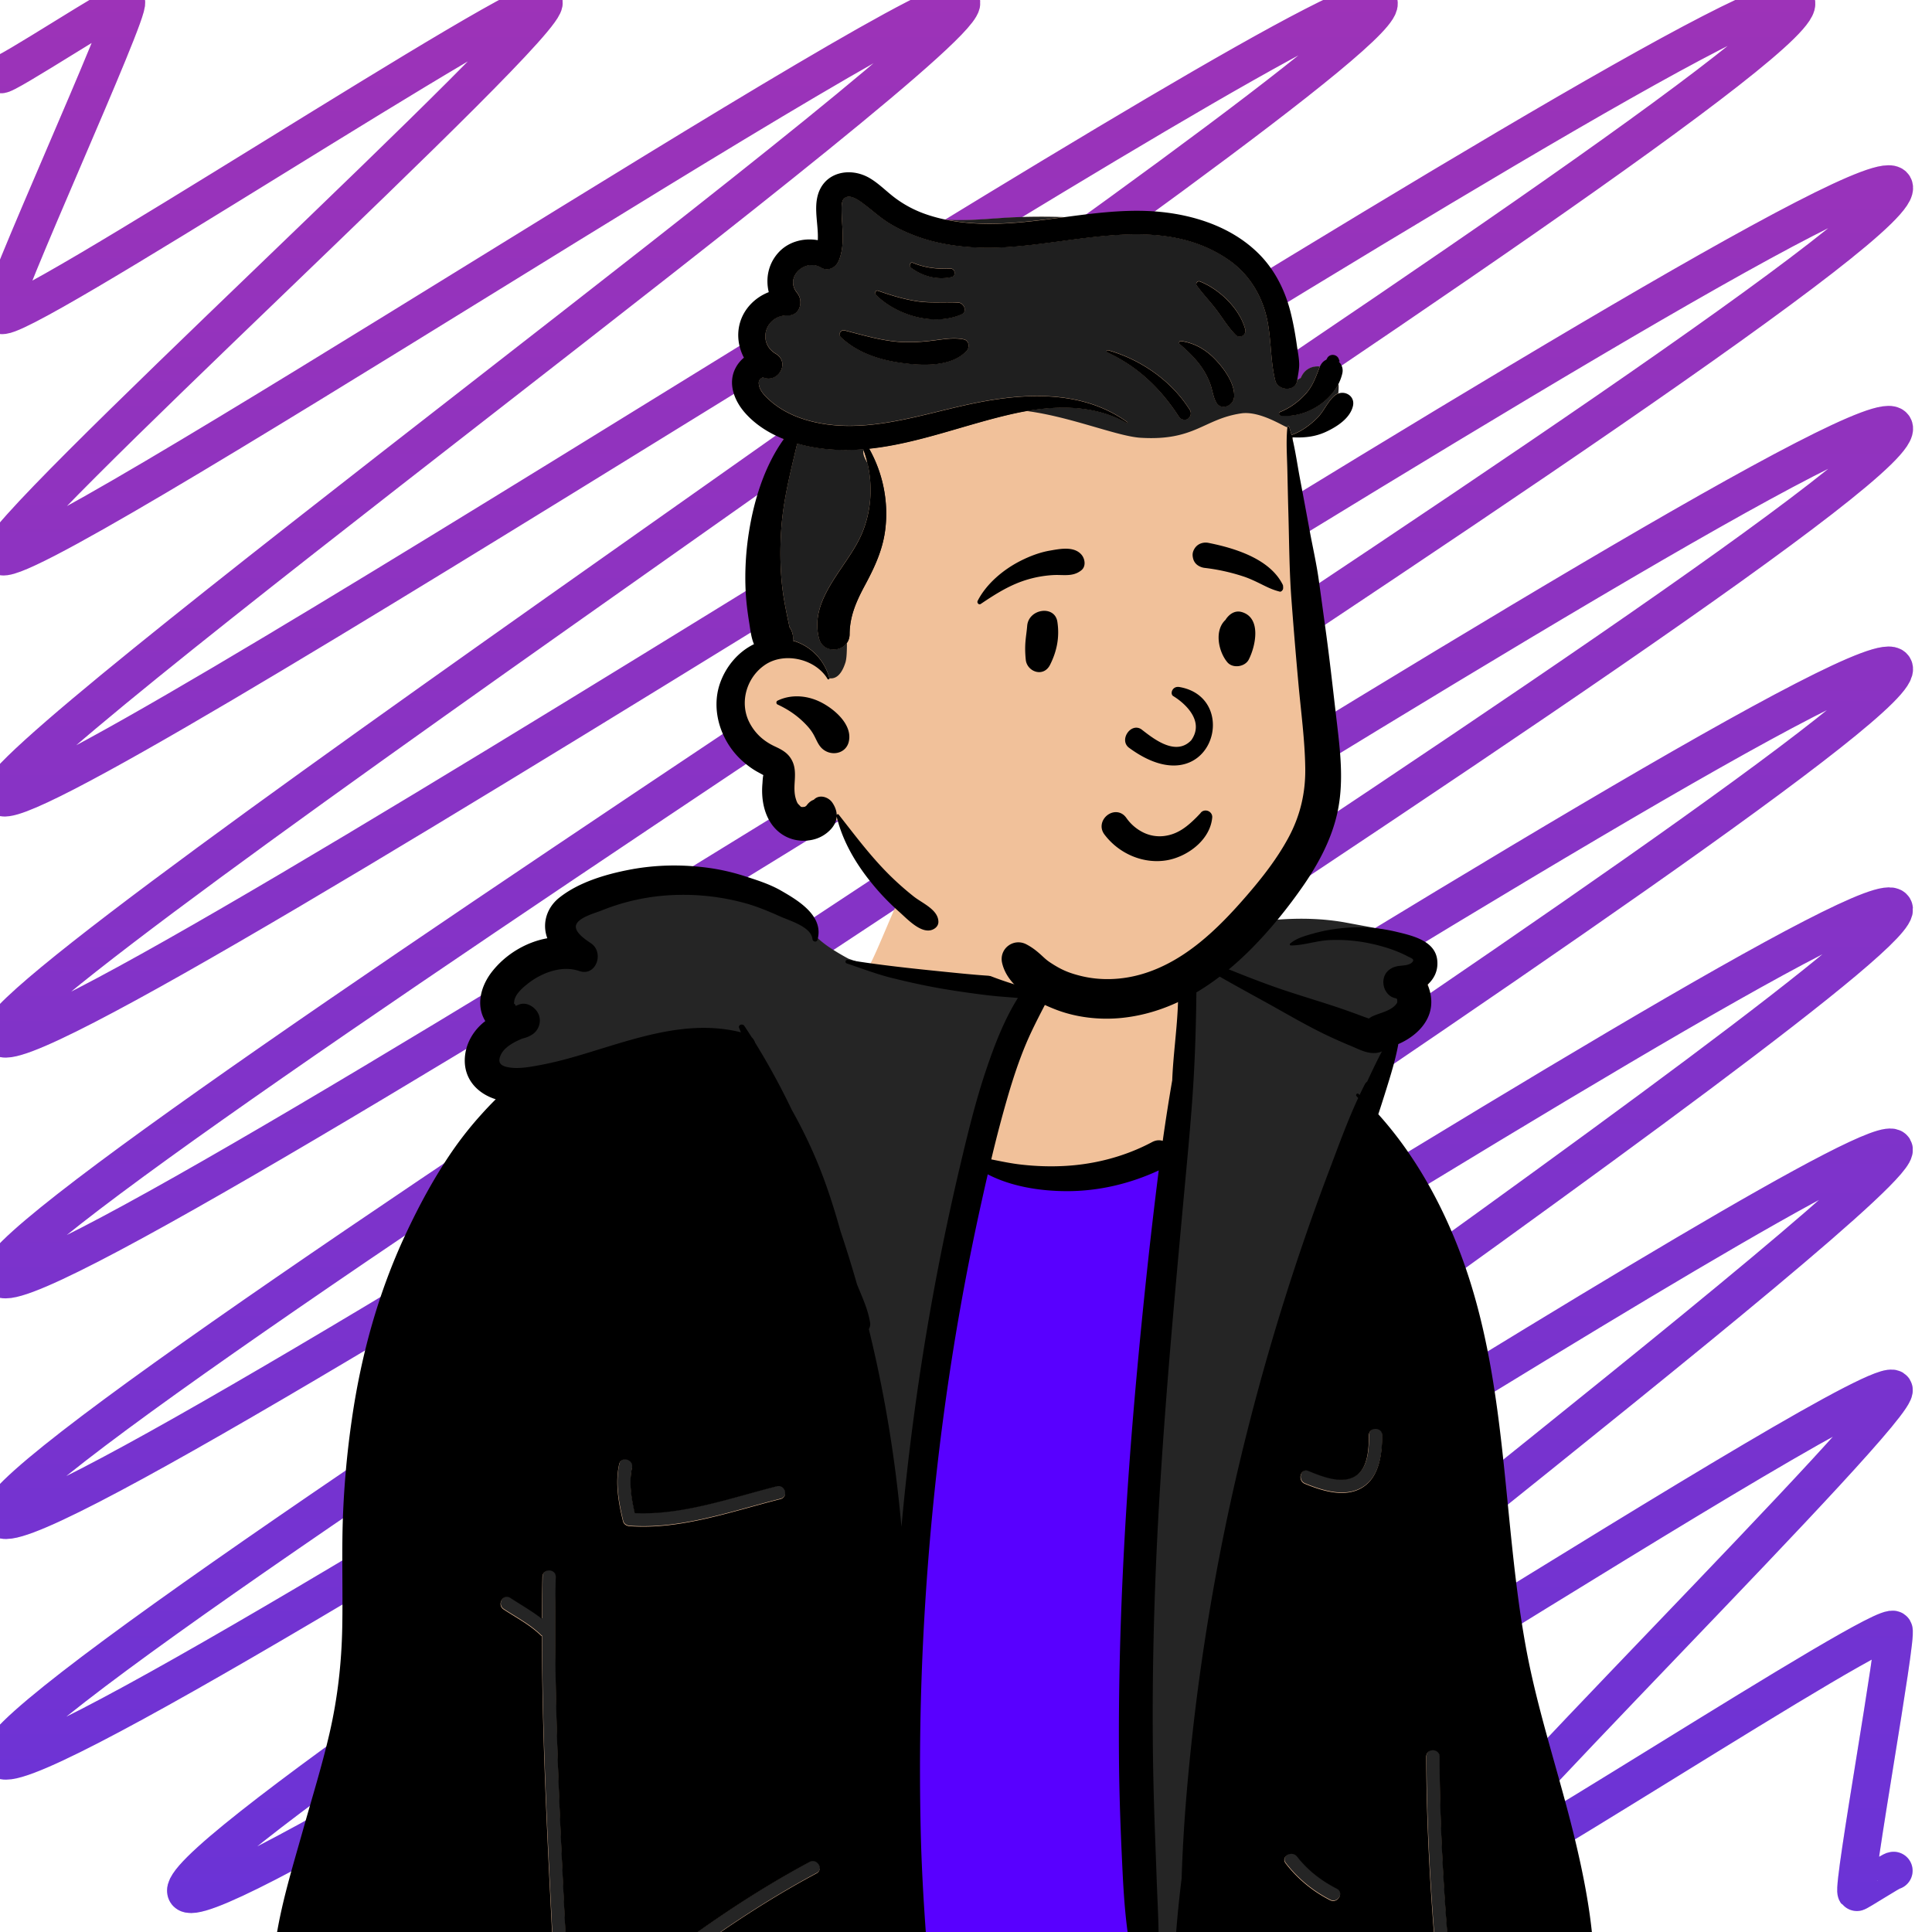
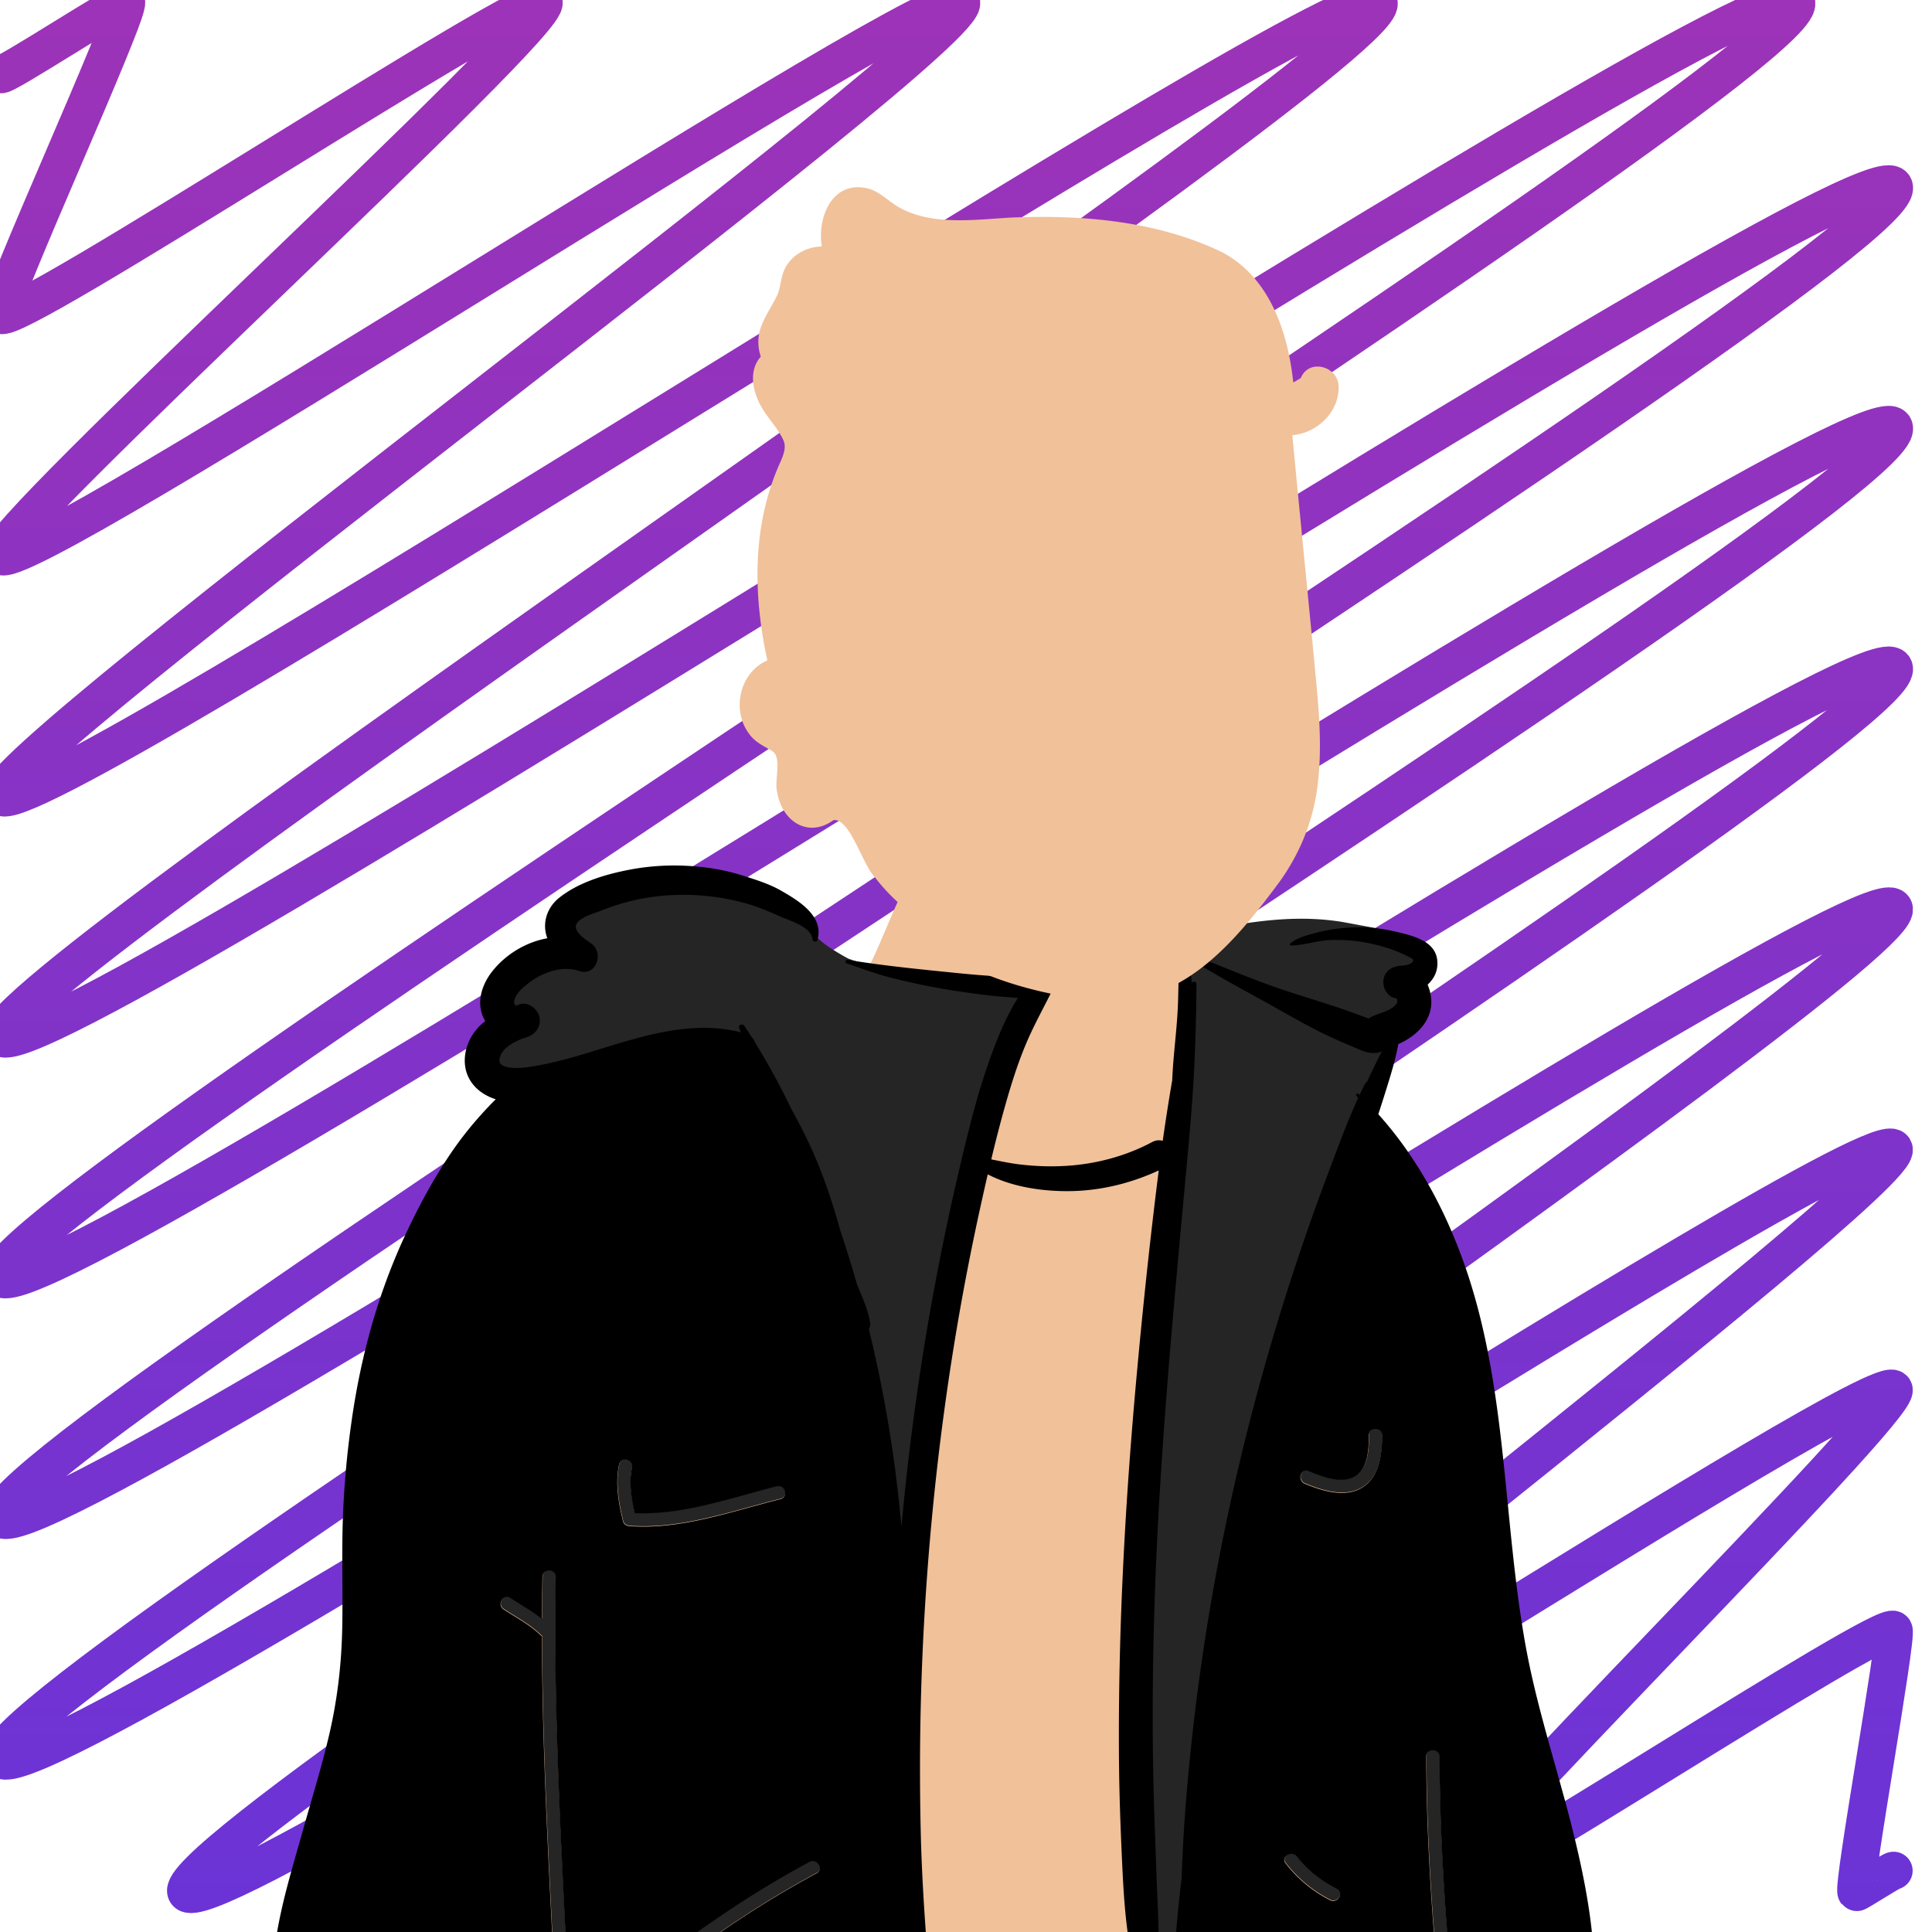
<svg xmlns="http://www.w3.org/2000/svg" width="255" height="255" fill="none">
  <g clip-path="url(#a)">
    <g stroke-linecap="round" stroke-linejoin="round" stroke-width="5" opacity=".8">
      <path stroke="url(#b)" d="M249.94 246.909c-.089-.147-4.84 2.948-4.919 2.84-.531-.914 5.44-33.697 4.919-34.601-1.043-1.798-59.027 36.408-60.011 34.601-1.348-2.319 61.359-64.044 60.011-66.363-1.968-3.448-113.136 69.821-115.103 66.372-2.263-3.929 117.405-94.214 115.103-98.133-2.952-5.099-167.244 103.242-170.195 98.143-3.208-5.56 173.451-124.354 170.195-129.915-3.876-6.749-221.431 136.674-225.337 129.915-4.161-7.191 229.498-154.475 225.337-161.677C245.611 80.605 4.446 239.61.117 232.134-4.468 224.206 254.524 64.258 249.94 56.33 245.611 48.844 4.436 207.858.117 200.372-4.477 192.444 254.524 32.496 249.94 24.568 245.611 17.082 4.436 176.097.058 168.611-4.32 161.125 241.4 7.788 237.042.243 232.93-6.859 4.209 143.903.117 136.85-3.297 130.954 185.354 6.187 181.94.293 178.782-5.2 3.245 110.5.117 105.087-2.353 100.814 129.318 4.527 126.848.253 124.635-3.539 2.291 77.098.117 73.326-1.418 70.673 73.28 2.916 71.747.263 70.506-1.888 1.356 43.706.106 41.525-.562 40.365 17.313 1.383 16.645.263 16.358-.237.392 10.283.107 9.793" />
      <path stroke="#000" stroke-opacity=".2" d="M249.94 246.909c-.089-.147-4.84 2.948-4.919 2.84-.531-.914 5.44-33.697 4.919-34.601-1.043-1.798-59.027 36.408-60.011 34.601-1.348-2.319 61.359-64.044 60.011-66.363-1.968-3.448-113.136 69.821-115.103 66.372-2.263-3.929 117.405-94.214 115.103-98.133-2.952-5.099-167.244 103.242-170.195 98.143-3.208-5.56 173.451-124.354 170.195-129.915-3.876-6.749-221.431 136.674-225.337 129.915-4.161-7.191 229.498-154.475 225.337-161.677C245.611 80.605 4.446 239.61.117 232.134-4.468 224.206 254.524 64.258 249.94 56.33 245.611 48.844 4.436 207.858.117 200.372-4.477 192.444 254.524 32.496 249.94 24.568 245.611 17.082 4.436 176.097.058 168.611-4.32 161.125 241.4 7.788 237.042.243 232.93-6.859 4.209 143.903.117 136.85-3.297 130.954 185.354 6.187 181.94.293 178.782-5.2 3.245 110.5.117 105.087-2.353 100.814 129.318 4.527 126.848.253 124.635-3.539 2.291 77.098.117 73.326-1.418 70.673 73.28 2.916 71.747.263 70.506-1.888 1.356 43.706.106 41.525-.562 40.365 17.313 1.383 16.645.263 16.358-.237.392 10.283.107 9.793" />
    </g>
    <path fill="#252525" d="M57 173h136v116H57z" />
    <path fill="#F1C19A" fill-rule="evenodd" d="M122.175 112.759c4.807-3.351 20.409-.826 26.841 0 3.38.434 5.375 4.818 7.15 11.484 9.261-2.27 21.415-4.42 30.145 1.733 2.697 2.348 3.201 6.349.09 8.581-1.013.683-2.966 1.264-3.275 1.856-1.251 3.183-2.647 7.391-2.425 10.777 3.976 35.551 11.946 71.199 17.553 106.522l.148 1.337c.657 6.01 1.189 13.101-2.894 17.886-2.745 2.326-6.65 2.006-10.005 2.677-31.626 4.236-63.56.186-95.315 1.478-5.411.305-10.851.699-16.275.739l-.002-.063c.584-.004 1.17-.012 1.755-.024-.6-17.661-1.837-35.297-2.237-52.965-.126-5.569-.163-11.14-.053-16.709.023-1.129-1.73-1.129-1.753 0a354.45 354.45 0 0 0-.06 5.543c-1.314-1.03-2.775-1.846-4.176-2.765-.946-.621-1.826.897-.885 1.514 1.662 1.09 3.432 2.005 4.873 3.397.058.057.119.1.181.137.032 17.751 1.248 35.489 2.02 53.217.114 2.624.217 5.248.308 7.872l.029.846c-5.872.044-11.725-.327-17.502-1.673-.976 1.36-3.25 1.63-4.405-.126-.578-.662-.695-1.79-1.59-2.042-.24-.188.131-.322.301-.233-7.904-22.647-.691-64.849 5.681-88.051 2.788-11.962 9.49-23.036 10.187-35.42.074-5.836-4.112-12.867 1.195-17.556-.783-4.287 3.27-7.859 7.362-8.142 5.036-18.183 27.328 3.024 39.398 3.238 1.655-2.752 5.336-13.461 7.635-15.065Zm67.859 119.043c-.001-1.128-1.754-1.13-1.753 0 .012 11.999 1.043 26.365 2.525 38.265.138 1.105 1.893 1.119 1.754 0-1.483-11.9-2.514-26.266-2.526-38.265Zm-82.246 15.402c.995-.533.111-2.048-.885-1.515-7.308 3.914-14.137 8.591-20.706 13.635-.882.678-.01 2.202.886 1.514 6.568-5.044 13.397-9.721 20.705-13.634Zm63.417-2.24c-.691-.83-2.172.032-1.49.915a17.29 17.29 0 0 0 5.87 4.859c.99.508 1.869-.962.92-1.495l-.035-.019c-1.972-1.011-3.751-2.35-5.132-4.092l-.133-.168Zm-87.76-51.308c.245-1.099-1.445-1.569-1.69-.466-.517 2.318-.141 4.783.395 7.079l.036.153.073.304c.097.395.466.615.846.644 6.45.477 12.83-1.715 19.014-3.332l.458-.118.457-.117c1.093-.275.63-1.967-.467-1.69l-.488.124c-5.945 1.531-12.068 3.691-18.272 3.419l-.065-.285c-.407-1.816-.695-3.758-.327-5.572l.03-.143Zm99.014-4.273c.009-1.128-1.745-1.129-1.753 0l-.002.222c-.021 1.779-.168 4.305-1.911 5.248-1.551.839-3.61.209-5.253-.432l-.333-.132-.482-.196c-1.043-.428-1.498 1.268-.466 1.69l.258.105c2.234.892 5.103 1.742 7.308.394 2.155-1.319 2.57-4.113 2.627-6.46l.004-.179.003-.26Z" clip-rule="evenodd" />
    <path fill="#252525" fill-rule="evenodd" d="m177.59 121.761.179.033 4.962.923-5.032.379a22.836 22.836 0 0 0-2.127.266l-.302.054.13-.007a21.774 21.774 0 0 1 5.491.446c1.789.375 3.377.885 4.797 1.58l.17.084.219.112.105.051.084.039c.389.179.547.272.712.495.326.442.187.941-.234 1.32-.315.284-.721.425-1.255.505-.079.012-.16.023-.247.032l-.472.047c-.88.092-1.46.568-1.548 1.307-.086.723.338 1.457.947 1.637l.045.013.056.013c.079.017.149.037.216.061l.051.02.109.045.006.001.003.002.105.043.027.053.017.013c.062.05.088.086.129.164l.035.069.029.1.008.032.005.027.001.008.029.183.008.062.002.041v2.811l-.721-1.442-.024.021c-.35.281-.798.512-1.367.737l-.116.045-.3.11-.594.212-.136.051-.122.047a5.652 5.652 0 0 0-.254.107 1.657 1.657 0 0 0-.3.176l-.05.04-.286.236-.703-.245a22.864 22.864 0 0 1-.23-.082l-.682-.254-.584-.215a91.78 91.78 0 0 0-2.103-.742l-.805-.268-.587-.191-.657-.211-3.317-1.048-.639-.205c-.359-.116-.681-.222-1.015-.333l-.62-.208-.6-.207c-1.954-.679-3.823-1.405-7.152-2.749l.722.411.536.303c.643.362 1.347.754 2.135 1.19l3.582 1.979.717.401 1.604.901.848.473a75.616 75.616 0 0 0 3.744 1.972c.887.434 1.8.85 2.75 1.255l.358.152.549.229.433.188.294.128.193.082c1.036.434 1.644.547 2.319.371l.048-.014.046-.016 1.315-.505-.458 1.332-.155.461-.092.282-.075.148a93.28 93.28 0 0 0-1.314 2.724l-.234.51-.136.1a.468.468 0 0 0-.133.164c-.174.34-.343.679-.506 1.018l-.172.36-.177.381c-.774 1.667-1.477 3.378-2.389 5.764l-1.38 3.657a312.913 312.913 0 0 0-11.004 35.143 297.058 297.058 0 0 0-7.913 48.279 205.196 205.196 0 0 0-.529 9.145l-.027.788-.084.698c-.065.55-.127 1.084-.185 1.606l-.034.312c-.422 3.867-.624 6.909-.603 9.822.011 1.445.054 2.792.137 4.089l.019.299.326 4.769-1.601-4.504a41.933 41.933 0 0 1-.347-1.02l-.156-.482-.075-.242a23.255 23.255 0 0 1-.212-.751l-.283-1.072-.071-.257c-.073-.266-.134-.47-.205-.688l-.085-.254-.062-.178a26.533 26.533 0 0 0-.46-1.171l-.325-.79-.065-.161v-.129l.01-.425a68.497 68.497 0 0 0-.013-3.28l-.027-.939-.028-.805a18.469 18.469 0 0 1-.01-.257l-.151-3.619-.29-8.038-.046-1.358c-.032-1.01-.059-1.923-.081-2.814l-.02-.815-.006-.276c-.177-7.976-.111-16.18.183-24.713l.03-.827.029-.814c.495-13.255 1.35-24.538 3.378-46.75l.337-3.675.505-5.439.116-1.277c.234-2.6.403-4.627.545-6.612l.062-.885a220.9 220.9 0 0 0 .454-11.155l.011-.719-.316 1.099-.274-3.656a22.462 22.462 0 0 0-.429-3.084l-.045-.203-.089-.388-.069-.258c-.117-.435.62-2.438.62-2.438l.417-.1.505-.119c8.043-1.877 14.308-2.493 20.068-1.459Zm-79.281-3.254.242.067.153.043c1.23.354 2.537.854 4.044 1.523l.432.193c.192.087 1.305.527 1.748.716l.076.033c1.634.717 2.608 1.471 2.823 2.58l.013.076c.477.457 1.03.896 1.658 1.318l.159.105.151.096c.676.431 1.316.81 1.918 1.138l.164.088.113.06 1.084.372 1.342.465.269.092c1.398.476 2.222.726 3.21.969l.554.135c2.101.51 3.963.907 5.757 1.218 1.827.316 3.702.592 5.641.834l.655.081a55.8 55.8 0 0 0 2.264.21l1.595.124 1.078.087-.573.917c-1.504 2.402-2.664 5.079-3.961 8.863l-.145.426c-1.177 3.478-2.005 6.612-3.431 12.626a338.3 338.3 0 0 0-5.327 27.6 343.893 343.893 0 0 0-2.327 19.101l-.084.907-1.31-.001a180.93 180.93 0 0 0-.644-6.071 171.649 171.649 0 0 0-3.498-19.338l-.144-.59-.062-.254.129-.228a.66.66 0 0 0 .087-.425c-.16-.993-.452-1.9-1.01-3.268l-.568-1.373-.128-.316-.009-.032a157.402 157.402 0 0 0-1.928-6.271l-.229-.688-.009-.032c-.991-3.541-1.965-6.464-3.108-9.203a63.804 63.804 0 0 0-3.049-6.286l-.214-.383-.02-.038a94.787 94.787 0 0 0-4.59-8.461l-.26-.422-.025-.069a1.198 1.198 0 0 0-.25-.423l-.042-.044-.055-.054-.12-.187-.95-.237c-2.674-.669-5.458-.728-8.566-.265l-.207.032-.209.033c-2.281.371-4.241.876-7.802 1.958l-3.502 1.072-.499.149-.47.139c-1.708.497-3.203.872-4.654 1.154l-.198.038-.537.101-.266.048c-1.6.285-2.72.362-3.778.16l-.096-.02-.118-.026-.105-.026c-1.236-.33-1.693-1.225-1.124-2.473.47-1.033 1.491-1.766 2.992-2.408l.217-.091.054-.022.057-.012c.357-.077.7-.213 1.025-.411.657-.398.931-1.221.634-1.901-.307-.697-1.146-1.155-1.73-.92l-.441.175-.483.19-.297-.425a.833.833 0 0 1-.048-.075l-.022-.042-.015-.03-.036-.032-.036-.036a.663.663 0 0 1-.18-.431l-.002-.038c0-.078.005-.14.029-.358.106-.946.725-1.711 1.798-2.589l.173-.14.052-.041c2.052-1.626 4.655-2.463 6.866-1.949.108.024.215.052.323.084l.109.033.129.043c.68.236 1.211-.054 1.459-.701.25-.652.082-1.371-.446-1.76l-.047-.033-.162-.107-.188-.129-.208-.147-.095-.069-.138-.103c-1.06-.801-1.641-1.548-1.471-2.433l.012-.056.015-.067.028-.062.09-.19.092-.19.026-.052.035-.047c.364-.491.975-.864 1.85-1.225l.102-.042c.365-.147 1.385-.505 1.538-.564l.011-.004a29.07 29.07 0 0 1 9.607-2.078c3.24-.141 6.488.21 9.564 1.042Z" clip-rule="evenodd" />
-     <path fill="#5800FF" d="m154.908 152.284-.04.298-.037.298c-1.074 8.548-1.979 19.305-2.768 27.882-1.574 17.098-2.539 34.266-2.405 51.441.035 4.441.196 8.869.4 13.303l.045.95c.23 4.833.583 9.94 1.929 14.602.149.515.48.811.861.918.016.544.047 1.089.084 1.628l.028.404c.156 2.181.601 6.711 1.552 8.688.927 1.929 2.472 3.459 4.443 4.301a8.884 8.884 0 0 0 1.683.522c-11.965.244-27.681-.142-39.668-.431 1.246-.196 1.952-1.181 2.117-2.437.328-2.52-.29-5.126-1.688-7.246a2.919 2.919 0 0 0-.506-.581l.033-1.394c.023-1.046.035-2.093-.025-3.138-.127-2.306-.317-4.612-.484-6.915-.338-4.614-.598-9.236-.701-13.861a349.749 349.749 0 0 1 .466-27.744c1.05-18.452 3.494-38.978 7.495-57.028.291-1.315.585-2.63.889-3.943 3.111 1.616 8.647 2.196 12.047 2.219 4.261.026 10.401-.954 14.25-2.736Z" />
    <path fill="#000" fill-rule="evenodd" d="M190.775 270.13c-1.482-11.9-2.513-26.265-2.525-38.265-.001-1.13 1.753-1.128 1.754 0 .012 12 1.043 26.365 2.525 38.265.139 1.119-1.616 1.105-1.754 0Zm-10.981-73.785c-2.291 1.401-5.298.429-7.565-.498-1.033-.423-.578-2.118.466-1.691 1.725.706 4.246 1.745 6.067.761 1.818-.983 1.9-3.687 1.913-5.47.009-1.13 1.762-1.129 1.754 0-.019 2.427-.343 5.496-2.635 6.898Zm-4.24 54.456a17.277 17.277 0 0 1-5.869-4.859c-.69-.893.834-1.765 1.514-.885 1.396 1.809 3.216 3.193 5.24 4.231 1.006.515.118 2.027-.885 1.513Zm-11.107-61.194a297.575 297.575 0 0 0-7.931 48.385 208.121 208.121 0 0 0-.557 9.936c-.105.863-.206 1.729-.3 2.595-.357 3.274-.631 6.601-.607 9.898.011 1.479.057 2.952.158 4.427a50.445 50.445 0 0 1-.496-1.481c-.322-1.011-.534-2.059-.863-3.062-.272-.831-.623-1.627-.949-2.431v-.002c.098-3.295-.125-6.619-.239-9.898-.147-4.248-.329-8.491-.423-12.741-.189-8.5-.094-17.006.212-25.501.616-17.118 2.173-34.155 3.742-51.203.436-4.741.905-9.479 1.23-14.229.326-4.8.458-9.609.495-14.421.002-.347-.524-.439-.62-.104a22.972 22.972 0 0 0-.489-3.384c3.781 2.411 7.768 4.496 11.676 6.687 2.058 1.155 4.108 2.33 6.23 3.365a62.146 62.146 0 0 0 3.544 1.589c1.245.513 2.435 1.218 3.805.861.118-.031.23-.074.338-.131-.156.295-.312.589-.461.887a96.744 96.744 0 0 0-1.488 3.102 1.126 1.126 0 0 0-.327.392c-.232.454-.458.912-.677 1.376a7.73 7.73 0 0 1-.131-.125c-.185-.173-.439.088-.277.277.075.085.147.168.22.254-1.43 3.075-2.591 6.308-3.788 9.464a313.848 313.848 0 0 0-11.027 35.218Zm-56.69 57.66c-7.308 3.913-14.137 8.59-20.705 13.634-.895.688-1.768-.836-.885-1.514 6.568-5.044 13.397-9.721 20.706-13.634.995-.533 1.88.981.884 1.514Zm-24.683-45.834c-.38-.029-.749-.249-.845-.644-.592-2.423-1.056-5.064-.505-7.536.245-1.102 1.936-.633 1.69.466-.433 1.95-.088 4.057.362 6.001 6.374.279 12.663-2.008 18.761-3.544 1.096-.276 1.559 1.415.466 1.69-6.469 1.629-13.16 4.068-19.929 3.567Zm126.89 64.649a.459.459 0 0 0 .017-.048c.375-1.135.384-2.455.425-3.645a50.998 50.998 0 0 0-.195-6.35c-.403-4.442-1.271-8.813-2.308-13.146-2.054-8.583-4.956-16.934-6.532-25.633-3.092-17.076-2.358-34.856-8.428-51.327-2.522-6.847-6.126-13.429-11.023-18.869.358-1.087.706-2.176 1.046-3.27.594-1.903 1.201-3.866 1.567-5.826.009-.052.02-.107.026-.162 2.085-.899 3.981-2.593 4.305-4.846.141-.973-.022-2.052-.442-2.992.859-.793 1.411-1.823 1.28-3.204-.246-2.6-3.282-3.268-5.395-3.777a21.44 21.44 0 0 0-7.351-.464 22.253 22.253 0 0 0-3.667.705c-1.041.296-2.175.601-3.01 1.316-.098.083-.017.245.101.245 1.69-.006 3.373-.627 5.081-.708a21.125 21.125 0 0 1 5.326.432c1.714.359 3.424.885 4.982 1.698.439.231 1.081.386.566.851-.377.34-1.118.368-1.602.419-1.072.111-1.997.738-2.133 1.882-.121 1.011.482 2.155 1.556 2.383a.968.968 0 0 1 .162.048c.029.055.073.101.068.026 0 0 .002-.002.002 0 .027.16.036.224.036.235-.007-.013-.018-.068-.027-.112l.037.197c-.024-.103-.004.15-.024.189-.57 1.052-2.255 1.348-3.237 1.801a2.238 2.238 0 0 0-.495.307c-.233-.081-.469-.162-.708-.252-1.177-.44-2.352-.868-3.545-1.265-2.301-.769-4.631-1.455-6.933-2.226-4.357-1.46-8.57-3.303-12.846-4.973a14.572 14.572 0 0 0-.48-1.478c-.038-.1-.217-.133-.237 0-.066.425-.119.853-.162 1.282a.208.208 0 0 0-.014.125c-.247 2.499-.181 5.057-.309 7.553-.157 3.113-.598 6.203-.723 9.318v.056c-.46 2.659-.877 5.327-1.254 8.003-.423-.132-.907-.106-1.403.16-3.502 1.869-7.439 2.91-11.4 3.143-1.994.116-3.969.05-5.953-.18-1.304-.149-2.588-.421-3.875-.679a169.104 169.104 0 0 1 2.227-8.461c.677-2.299 1.431-4.587 2.363-6.799.94-2.233 2.111-4.366 3.2-6.531.502-1.002-.09-2.534-1.394-2.429-.386.031-.772.055-1.16.073-3.774.18-7.7-.241-11.426-.616-4.241-.43-8.54-.875-12.744-1.574-.311-.05-.438.373-.131.476 1.994.67 3.965 1.429 6.01 1.931 2.104.519 4.222.993 6.356 1.363 2.046.353 4.099.649 6.16.899 1.343.164 2.702.247 4.055.357-1.822 2.911-3.078 6.194-4.171 9.426-1.405 4.152-2.438 8.424-3.448 12.687a338.108 338.108 0 0 0-5.338 27.653 344.688 344.688 0 0 0-2.415 20.046 182.8 182.8 0 0 0-.647-6.093 171.768 171.768 0 0 0-3.656-20.004c.145-.254.213-.559.165-.855-.292-1.81-1.059-3.386-1.732-5.065a159.314 159.314 0 0 0-2.166-6.987c-.881-3.15-1.869-6.251-3.134-9.28a64.676 64.676 0 0 0-3.297-6.738 94.682 94.682 0 0 0-4.846-8.883 1.845 1.845 0 0 0-.454-.721 69.205 69.205 0 0 0-.982-1.508c-.217-.325-.84-.127-.675.285.077.193.154.385.233.576-7.205-1.802-14.27.953-21.133 2.987-1.731.515-3.48.98-5.256 1.315-1.396.264-3.022.584-4.414.294-.932-.193-1.344-.616-.89-1.611.469-1.03 1.75-1.707 2.86-2.163.419-.09.831-.25 1.228-.491.925-.561 1.33-1.732.894-2.729-.397-.901-1.554-1.677-2.578-1.264l-.436.173a.398.398 0 0 1-.048-.097c-.147-.401-.21.079-.147-.495.105-.938 1.098-1.791 1.778-2.328 1.69-1.339 4.131-2.33 6.313-1.823.164.037.328.083.49.14 2.247.778 3.34-2.457 1.546-3.663a13.94 13.94 0 0 1-.4-.271c-.747-.52-1.84-1.394-1.542-2.183.368-.98 2.54-1.543 3.362-1.876a28.39 28.39 0 0 1 9.388-2.03 30.8 30.8 0 0 1 9.6 1.085c1.526.425 3.093 1.072 4.536 1.725 1.295.585 4.114 1.359 4.294 2.998.039.362.554.485.666.09.883-3.147-2.545-5.179-4.807-6.479-1.484-.855-3.167-1.387-4.796-1.911a27.842 27.842 0 0 0-4.78-1.098c-3.492-.478-7.025-.417-10.489.254-3.154.612-6.663 1.655-9.212 3.684-1.565 1.245-2.273 3.227-1.644 5.16l.066.193c-2.817.504-5.482 2.117-7.264 4.366-1.465 1.847-2.232 4.418-.92 6.569a3.08 3.08 0 0 0-.163.124c-1.25 1-2.179 2.451-2.455 4.038-.541 3.13 1.35 5.319 3.996 6.156a46.276 46.276 0 0 0-1.9 1.999 47.01 47.01 0 0 0-3.858 4.875c-2.355 3.428-4.367 7.16-6.127 10.922-3.619 7.723-5.9 16.037-7.11 24.466a121.092 121.092 0 0 0-1.173 12.805c-.18 4.887.002 9.777-.092 14.667-.092 4.699-.611 9.285-1.661 13.866-1.007 4.381-2.348 8.674-3.562 12.999-1.37 4.87-2.878 9.718-3.602 14.74-.366 2.555-.629 5.117-.425 7.701.206 2.633 1.162 4.884 2.043 7.332.224.625.905.877 1.451.743.123 1.173.566 2.317 1.225 3.307 1.401 2.1 3.558 3.439 6.028 3.926 2.784.546 5.653.416 8.472.315 3.058-.109 6.117-.208 9.175-.335 3.201-.132 6.402-.268 9.604-.404a877.144 877.144 0 0 0-.375-9.84c-.772-17.728-1.987-35.467-2.02-53.218a.982.982 0 0 1-.18-.136c-1.442-1.393-3.211-2.308-4.874-3.398-.94-.617-.061-2.135.885-1.514 1.402.919 2.862 1.736 4.176 2.765.008-1.847.024-3.695.06-5.543.023-1.129 1.776-1.129 1.754 0-.11 5.569-.073 11.14.053 16.709.408 18.047 1.69 36.06 2.274 54.1 8.592-.368 17.185-.737 25.778-1.051l20.97-.762c1.467-.053 2.291-1.101 2.47-2.471.329-2.52-.289-5.126-1.687-7.246a2.858 2.858 0 0 0-.507-.58c.033-1.511.095-3.023.009-4.533-.127-2.306-.318-4.612-.484-6.915-.338-4.614-.599-9.236-.702-13.861-.21-9.249-.057-18.507.467-27.743 1.05-18.453 3.494-36.787 7.494-54.837.292-1.315.586-2.63.89-3.943 3.111 1.616 6.894 2.196 10.293 2.218 4.261.027 8.428-.953 12.277-2.735-.026.2-.052.397-.076.596-1.075 8.548-1.98 17.113-2.769 25.69-1.574 17.098-2.538 34.266-2.404 51.441.037 4.759.219 9.502.445 14.253.23 4.833.583 9.94 1.928 14.602.15.515.481.811.862.918.02.68.063 1.361.112 2.032.155 2.181.6 6.711 1.552 8.688.927 1.929 2.472 3.459 4.443 4.301 2.503 1.067 5.21.76 7.853.589 11.494-.749 22.98-1.753 34.468-2.634 1.6-.123 3.2-.244 4.798-.369 1.422-.109 2.893-.206 4.156-.944 1.435-.84 2.555-4.962 2.06-6.668a3.38 3.38 0 0 0-.405-.894Z" clip-rule="evenodd" />
    <path fill="#F1C19A" fill-rule="evenodd" d="M176.68 50.98c-.073-2.621-3.878-3.71-4.977-1.114-.068.07-.142.137-.212.196.344-.295-.375.194-.492.254-.1.052-.203.099-.305.147-.707-6.64-3.107-13.798-9.308-17.13-8.649-4.203-18.644-5.024-28.133-4.606-4.807.285-10.358 1.056-14.628-1.381-1.331-.76-2.398-1.954-3.901-2.424-4.748-1.287-6.901 3.598-6.254 7.615-2.025.016-4.033 1.14-4.907 2.989-.513 1.094-.504 2.275-.947 3.374-1.358 2.786-3.3 4.788-2.202 8.166-1.931 2.202-.83 5.536.729 7.645.769 1.097 1.686 2.15 2.25 3.378.547 1.175-.279 2.569-.739 3.683-3.399 8.077-3.205 16.971-1.376 25.396-3.67 1.595-4.771 6.584-2.378 9.725.823 1.11 1.828 1.522 2.967 2.206 1.442.795.265 3.98.726 5.518.628 3.755 4.04 6.068 7.414 3.629 2.141-.325 3.867 5.917 5.422 7.484a24.987 24.987 0 0 0 3.178 3.442c3.445 8.883 21.097 13.387 29.825 12.872 9.139-.958 15.305-8.736 20.439-15.639 2.636-3.678 4.351-7.795 4.975-12.285.626-4.512.352-9.032-.071-13.55-.89-9.6-2.293-23.429-3.2-33.132 3.275-.27 6.204-3.064 6.105-6.458Z" clip-rule="evenodd" />
-     <path fill="#1F1F1F" fill-rule="evenodd" d="M111.391 26.2c.636-.629 1.678.016 2.367.521l.153.114.436.333c.991.765 1.918 1.596 2.988 2.258 1.168.723 2.436 1.298 3.724 1.77 2.498.913 5.185 1.323 7.833 1.452 10.835.53 23.446-5.174 33.279 1.638 2.331 1.615 3.94 3.976 4.77 6.676.936 3.045.616 6.198 1.382 9.254.332 1.326 2.622 1.51 2.878.053l.017-.113.201-.126.079-.047c.081-.047.118-.06.048.005l-.016.014.031-.027.072-.066.07-.068c.488-1.153 1.51-1.579 2.501-1.467l-.028.069-.295.762-.094.24c-.347.873-.729 1.7-1.39 2.447-.934 1.06-2.097 1.922-3.406 2.454-.27.109-.229.475.068.504 2.925.292 6.22-1.489 7.596-4.188.013.095.022.193.025.293.009.328-.01.651-.054.967a1.6 1.6 0 0 0-.467.273c-.95.79-1.417 2.084-2.31 2.966-.936.925-2.085 1.783-3.333 2.213a.166.166 0 0 0-.05.027 19.223 19.223 0 0 0-.308-1.064c-.044-.137-.227-.103-.241.033-.025.243-3.457-2.203-6.1-1.808-4.968.743-6.116 3.65-13.255 3.22-3.484-.208-10.842-3.48-17.279-3.725-5.84-.223-16.276 3.116-19.03 5.041-1.431 1 2.611 4.304 1.879 5.806-2.077 4.26-1.235 9.897-3.407 13.266l-.084.126c-1.391 2.048-.522 7.496-1.064 9.176-.978 3.033-2.597 1.705-2.353 2.111.078.128.285.045.244-.103-.668-2.433-2.495-4.27-4.818-4.94.101-.576-.082-1.3-.44-1.773l-.146-.685-.135-.64c-.311-1.495-.59-2.988-.74-4.524-.224-2.302-.232-4.622-.085-6.93.194-3.034.817-5.956 1.503-8.876l.074-.313.539-2.27a22.13 22.13 0 0 0 4.073.746c1.564.14 3.113.127 4.65.003 1.362 3.708 1.31 7.93-.373 11.55-1.969 4.236-6.796 8.282-5.471 13.418.578 2.24 3.958 1.782 4.038-.479l.001-.069c.013-2.234.771-4.073 1.772-5.994l.138-.262.229-.428c1.198-2.246 2.213-4.462 2.55-7.017.49-3.712-.278-7.545-2.112-10.79 6.534-.683 12.859-3.275 19.239-4.668l.293-.063.294-.06c4.713-.953 9.908-1.065 14.182 1.422.081.047.146-.072.072-.125-6.202-4.482-14.235-3.846-21.347-2.266l-.41.092-.402.092c-6.578 1.522-13.47 3.759-20.194 1.789-1.748-.512-3.444-1.353-4.812-2.571l-.115-.103c-.578-.523-1.239-1.2-1.35-1.995-.039-.28-.027-.471.138-.692.171-.231.471-.23.298-.313 2.014.973 3.741-1.823 1.849-3.034l-.133-.082c-2.42-1.537-1.212-5.034 1.565-5.017l.142.002c1.573.005 2.055-1.856 1.209-2.946l-.081-.101c-1.566-2.02 1.069-4.456 3.119-3.315l.112.065c.973.54 1.996-.061 2.364-1.013.79-2.043.385-4.153.339-6.267l-.003-.138-.003-.23-.001-.182.002-.12c.01-.446.068-.93.31-1.168Zm59.149 31.492.02.004.042.002.038.412-.049-.21-.051-.208Zm-67.194.273-.047-.096.153.062-.074.103-.032-.069Zm42.905-11.756c-.163-.047-.281.207-.119.281 4.024 1.844 7.075 4.788 9.457 8.475.226.35.567.452.959.391.192-.03.3-.123.403-.252l.025-.032.079-.107c.17-.233.147-.622 0-.858-2.418-3.869-6.464-6.657-10.804-7.898ZM155.828 45c-.177 0-.271.272-.136.387 1.155.985 2.284 2.078 3.104 3.367.399.625.732 1.293.973 1.995.262.767.347 1.562.722 2.287.629 1.215 2.314.536 2.398-.651.128-1.791-1.364-3.805-2.547-5.025-1.201-1.239-2.673-2.093-4.372-2.342l-.118-.017-.024-.001Zm-44.349-1.402c-.493-.125-.897.506-.509.876 2.13 2.033 5.009 2.976 7.875 3.388l.146.02c2.683.369 6.586.578 8.61-1.61.428-.462.294-1.35-.394-1.493-.941-.196-1.908-.124-2.864-.006l-.272.035-.678.09c-1.338.175-2.681.282-4.032.242-2.704-.08-5.281-.882-7.882-1.542Zm46.871-6.47c-.283-.11-.583.28-.405.528.816 1.134 1.794 2.126 2.63 3.243.839 1.12 1.539 2.297 2.531 3.294.533.535 1.439-.01 1.251-.73-.712-2.727-3.421-5.334-6.007-6.335Zm-42.463 1.23c-.298-.105-.506.309-.299.516 2.746 2.748 7.688 4.187 11.325 2.6.819-.357.318-1.506-.419-1.55-1.82-.113-3.648.098-5.46-.18-1.768-.271-3.464-.788-5.147-1.385Zm4.617-3.682c-.393-.164-.558.424-.269.638 1.554 1.152 3.462 1.65 5.363 1.236.619-.135.486-1.135-.15-1.11-1.72.069-3.341-.095-4.944-.764Zm12.749-5.975a91.372 91.372 0 0 1 7.128-.05l-1.06.141-.706.093c-2.71.35-5.423.646-8.158.634-1.849-.008-3.695-.157-5.5-.523 2.765.167 5.643-.138 8.296-.295Z" clip-rule="evenodd" />
    <path fill="#4F66AF" fill-rule="evenodd" d="M105.29 45.209c-.003.013.002.023.005.038l.002-.012a.62.62 0 0 1-.007-.026Zm-.001.139c-.012-.013-.029-.022-.046-.035l-.001.002c.016.01.031.022.047.033Z" clip-rule="evenodd" />
-     <path fill="#000" fill-rule="evenodd" d="M176.159 52.22c1.076-.896 2.77-.071 2.406 1.403-.397 1.606-2.114 2.703-3.532 3.363-1.459.679-2.881.81-4.473.736l-.019-.005c.442 1.776.692 3.622 1.03 5.41.43 2.266.852 4.534 1.268 6.803.402 2.193.91 4.389 1.219 6.593.312 2.225.611 4.451.917 6.677.512 3.717.924 7.45 1.359 11.178l.207 1.765c.436 3.735.787 7.474-.039 11.19-.774 3.484-2.516 6.733-4.538 9.64-1.98 2.847-4.191 5.585-6.619 8.061-4.683 4.777-10.457 8.602-17.228 9.311-2.915.306-6.029-.034-8.77-1.096l-.182-.071c-2.775-1.098-6.172-2.977-6.894-6.062-.444-1.892 1.502-3.369 3.208-2.471.79.416 1.384.892 2.033 1.488l.115.106c.53.493.735.645 1.346 1.031 1.255.791 2.196 1.165 3.621 1.525 2.628.662 5.464.557 8.131-.226 5.664-1.663 10.058-6.003 13.822-10.354 2.044-2.363 3.984-4.842 5.48-7.596 1.57-2.889 2.294-5.923 2.251-9.21-.05-3.71-.561-7.434-.897-11.126a677.371 677.371 0 0 1-.937-11.296c-.261-3.535-.286-7.085-.377-10.63l-.018-.666c-.054-1.882-.091-3.765-.134-5.648-.042-1.877-.19-3.778.003-5.647.013-.137.196-.171.241-.033.114.35.213.706.307 1.063a.188.188 0 0 1 .051-.027c1.247-.43 2.396-1.288 3.332-2.212.894-.883 1.36-2.176 2.31-2.967Zm-68.26-26.3c.784-3.226 4.311-3.947 6.919-2.393 1.254.747 2.259 1.824 3.43 2.68a14.982 14.982 0 0 0 3.811 2.018c2.699.959 5.546 1.307 8.398 1.32 6.943.03 13.743-1.925 20.696-1.707 5.38.17 11.09 1.762 14.992 5.66 2.102 2.099 3.457 4.798 4.184 7.663.339 1.34.592 2.71.792 4.08l.049.341c.112.8.291 1.647.308 2.455.015.726-.169 1.486-.268 2.204-.209 1.515-2.55 1.342-2.887 0-.766-3.055-.445-6.209-1.381-9.254-.83-2.7-2.439-5.061-4.77-6.676-9.834-6.812-22.444-1.107-33.279-1.637-2.648-.13-5.336-.54-7.833-1.454-1.289-.471-2.557-1.046-3.724-1.769-1.07-.661-1.997-1.493-2.988-2.258l-.437-.333c-.679-.512-1.835-1.312-2.52-.635-.298.295-.316.961-.311 1.47l.004.23c.031 2.16.47 4.317-.337 6.405-.368.952-1.391 1.552-2.364 1.013l-.05-.029c-2.058-1.227-4.762 1.239-3.181 3.279l.049.061c.89 1.084.416 2.991-1.176 2.986h-.058c-2.836-.09-4.095 3.463-1.65 5.015l.075.046c1.985 1.19.244 4.053-1.79 3.07.172.083-.127.082-.299.313-.165.221-.177.413-.138.692.119.848.863 1.562 1.465 2.098 1.369 1.218 3.065 2.059 4.813 2.57 7.001 2.052 14.184-.457 21.006-1.972 7.112-1.58 15.144-2.216 21.347 2.266.073.053.009.172-.073.125-4.451-2.59-9.903-2.36-14.768-1.299-6.38 1.393-12.705 3.985-19.239 4.668 1.834 3.245 2.602 7.078 2.112 10.79-.337 2.555-1.352 4.771-2.551 7.017l-.229.428c-1.068 2.016-1.896 3.92-1.909 6.256-.013 2.32-3.456 2.81-4.039.548-1.325-5.136 3.501-9.182 5.471-13.418 1.683-3.62 1.735-7.842.372-11.55a27.371 27.371 0 0 1-4.649-.003 22.155 22.155 0 0 1-4.074-.746l-.539 2.27c-.714 3.025-1.376 6.047-1.576 9.189-.148 2.308-.14 4.628.085 6.93.194 1.99.604 3.907 1.021 5.849.358.473.541 1.197.44 1.773 2.323.67 4.15 2.508 4.818 4.94.04.148-.167.232-.244.103-1.584-2.633-5.662-3.602-8.242-1.862-2.464 1.66-3.436 5.014-2.041 7.669.733 1.395 1.821 2.376 3.223 3.052l.282.133c.735.348 1.41.728 1.883 1.428.613.907.633 1.867.575 2.905l-.025.42c-.038.695-.047 1.411.16 2.08l.046.149c.055.167.112.314.212.473.03.047.309.322.4.421l.114.035.128.005c.143.002.33-.06.268-.017l.017-.009c.054-.034.103-.07.145-.101l.08-.062c.185-.269.418-.492.704-.661l.272-.122c.709-.749 1.923-.355 2.431.391.365.537.562 1.083.578 1.622.057-.092.184-.142.265-.039l.481.615c1.843 2.358 3.653 4.732 5.747 6.882a38.246 38.246 0 0 0 3.691 3.324c1.107.876 3.207 1.718 3.239 3.313.01.518-.357.885-.805 1.061-1.461.571-3.266-1.374-4.321-2.32l-.087-.076a31.24 31.24 0 0 1-3.557-3.708c-2.112-2.585-3.878-5.559-4.657-8.831-.036.571-.281 1.13-.757 1.658a4.623 4.623 0 0 1-2.427 1.399c-2.099.459-4.148-.298-5.397-2.05-1.055-1.481-1.366-3.437-1.23-5.227l.017-.215c.019-.287.044-.814.118-1.038l-.661-.363c-.81-.432-1.561-.999-2.235-1.621-2.708-2.502-4.067-6.569-2.83-10.127.775-2.226 2.403-4.163 4.487-5.17-.348-.806-.465-1.764-.596-2.612l-.022-.14c-.223-1.39-.41-2.799-.48-4.206a38.12 38.12 0 0 1 .44-7.878c.67-4.219 2.055-8.693 4.595-12.232-1.938-.771-3.722-1.888-5.098-3.438-1.439-1.62-2.356-3.938-1.243-5.995a4.427 4.427 0 0 1 1.077-1.315c-.736-1.393-.974-3.04-.52-4.614.543-1.881 2.017-3.348 3.797-4.034-.432-1.782-.079-3.7 1.243-5.185 1.31-1.474 3.346-2.01 5.229-1.674.102-1.896-.493-3.912-.039-5.782Zm-5.283 66.564c1.727-.847 3.774-.713 5.499.09l.117.055c1.883.916 4.378 3.054 3.779 5.328-.35 1.33-1.825 1.784-2.968 1.21-.955-.48-1.173-1.337-1.653-2.199-.338-.61-.757-1.086-1.249-1.575-1.037-1.032-2.202-1.8-3.525-2.413-.191-.088-.184-.406 0-.496Zm43.517-45.969c-.162-.074-.045-.328.118-.281 4.34 1.242 8.386 4.03 10.804 7.898.148.236.17.625 0 .859l-.078.106c-.111.145-.22.252-.429.284-.392.061-.732-.041-.958-.39-2.382-3.688-5.434-6.631-9.457-8.476Zm29.052.73c.368-.623 1.343-.498 1.537.202l.028.06c.105.24.057.288-.138.153.484.4.703.994.555 1.634-.799 3.454-4.704 5.92-8.107 5.581-.297-.03-.338-.395-.069-.504 1.31-.532 2.472-1.394 3.407-2.453.908-1.03 1.29-2.207 1.779-3.45.183-.467.468-.803.87-.986.053-.074.1-.152.138-.236Zm-19.356-2.22.023.002c1.749.227 3.262 1.092 4.49 2.359 1.183 1.22 2.676 3.234 2.548 5.025-.085 1.187-1.769 1.866-2.398.651-.375-.725-.46-1.52-.723-2.286a9.43 9.43 0 0 0-.972-1.996c-.821-1.29-1.949-2.381-3.104-3.367-.135-.115-.041-.386.136-.387Zm-44.858-.525c-.388-.37.015-1.001.509-.876 2.601.66 5.177 1.462 7.882 1.542 1.351.04 2.694-.067 4.032-.242l.678-.09c1.043-.137 2.104-.244 3.136-.029.688.143.822 1.03.393 1.494-2.023 2.187-5.926 1.978-8.61 1.61-2.914-.401-5.854-1.341-8.02-3.41Zm46.975-6.818c-.178-.247.122-.638.405-.528 2.585 1.001 5.295 3.608 6.007 6.335.188.72-.719 1.265-1.251.73-.992-.997-1.693-2.174-2.531-3.294-.836-1.117-1.814-2.109-2.63-3.243ZM115.589 38.9c-.208-.207.001-.62.299-.515 1.683.597 3.379 1.114 5.147 1.385 1.811.278 3.639.067 5.46.18.736.045 1.238 1.193.419 1.55-3.638 1.587-8.579.148-11.325-2.6Zm4.647-3.56c-.289-.214-.125-.802.269-.638 1.603.669 3.224.833 4.944.764.635-.025.769.975.15 1.11-1.902.415-3.809-.084-5.363-1.236Z" clip-rule="evenodd" />
-     <path fill="#000" fill-rule="evenodd" d="M149.52 113.025a8.923 8.923 0 0 1-3.749-2.885c-.334-.445-.421-.915-.351-1.345.079-.484.365-.922.755-1.216.392-.295.881-.44 1.354-.366.412.064.821.29 1.145.757l.068.093a5.908 5.908 0 0 0 2.164 1.816 4.88 4.88 0 0 0 2.679.471c1.803-.204 3.045-1.178 4.366-2.502.163-.167.327-.34.492-.515a.774.774 0 0 1 .408-.314.893.893 0 0 1 1.006.344.815.815 0 0 1 .14.544c-.121 1.371-.838 2.596-1.857 3.557-1.131 1.068-2.631 1.806-4.043 2.066-1.556.285-3.141.08-4.577-.505Zm5.311-21.164c1.655 1.006 4.177 3.352 2.396 5.846-2.096 2.2-5.113-.322-6.6-1.462-1.379-.884-2.929 1.389-1.649 2.42 10.745 7.956 15.106-6.54 6.69-7.987-.927-.159-1.271.872-.837 1.183Zm-19.256-9.254c.182-2.27 3.64-2.785 3.984-.539.308 2.012-.055 3.86-.961 5.672-.866 1.73-3.043.923-3.208-.653-.22-2.112.071-3.068.185-4.48Zm26.316-1.005c.482-.63 1.178-1.062 2.012-.818 2.605.761 1.837 4.46.922 6.26-.497.977-2.104 1.225-2.83.364-1.183-1.404-1.75-4.207-.245-5.59.04-.07.086-.143.141-.216Zm-23.33-8.927.411-.072c1.273-.22 2.856-.432 3.757.592.477.542.642 1.551 0 2.07-1.129.915-2.378.56-3.731.638a14.86 14.86 0 0 0-3.262.555c-2.356.674-4.277 1.903-6.289 3.254-.265.177-.534-.161-.408-.408 1.162-2.276 3.414-4.145 5.669-5.285 1.204-.608 2.521-1.113 3.853-1.344Zm20.956-1.02.315.065c3.427.716 7.88 2.148 9.503 5.514.062.476-.003.578-.056.645l-.018.022c-.044.057-.079.135-.285.2a9.197 9.197 0 0 1-.174-.043c-.744-.195-1.332-.464-1.902-.743l-.618-.304c-.717-.351-1.44-.69-2.207-.94a25.99 25.99 0 0 0-5.026-1.11 2.061 2.061 0 0 1-1.008-.383 1.514 1.514 0 0 1-.564-.859c-.121-.484-.086-.85.174-1.287a1.63 1.63 0 0 1 .796-.686 1.868 1.868 0 0 1 1.07-.09Z" clip-rule="evenodd" />
  </g>
  <defs>
    <linearGradient id="b" x1="125" x2="125" y1="250" y2="0" gradientUnits="userSpaceOnUse">
      <stop stop-color="#5800FF" />
      <stop offset="1" stop-color="#A500CF" />
    </linearGradient>
    <clipPath id="a">
      <path fill="#fff" d="M0 0h255v255H0z" />
    </clipPath>
  </defs>
</svg>